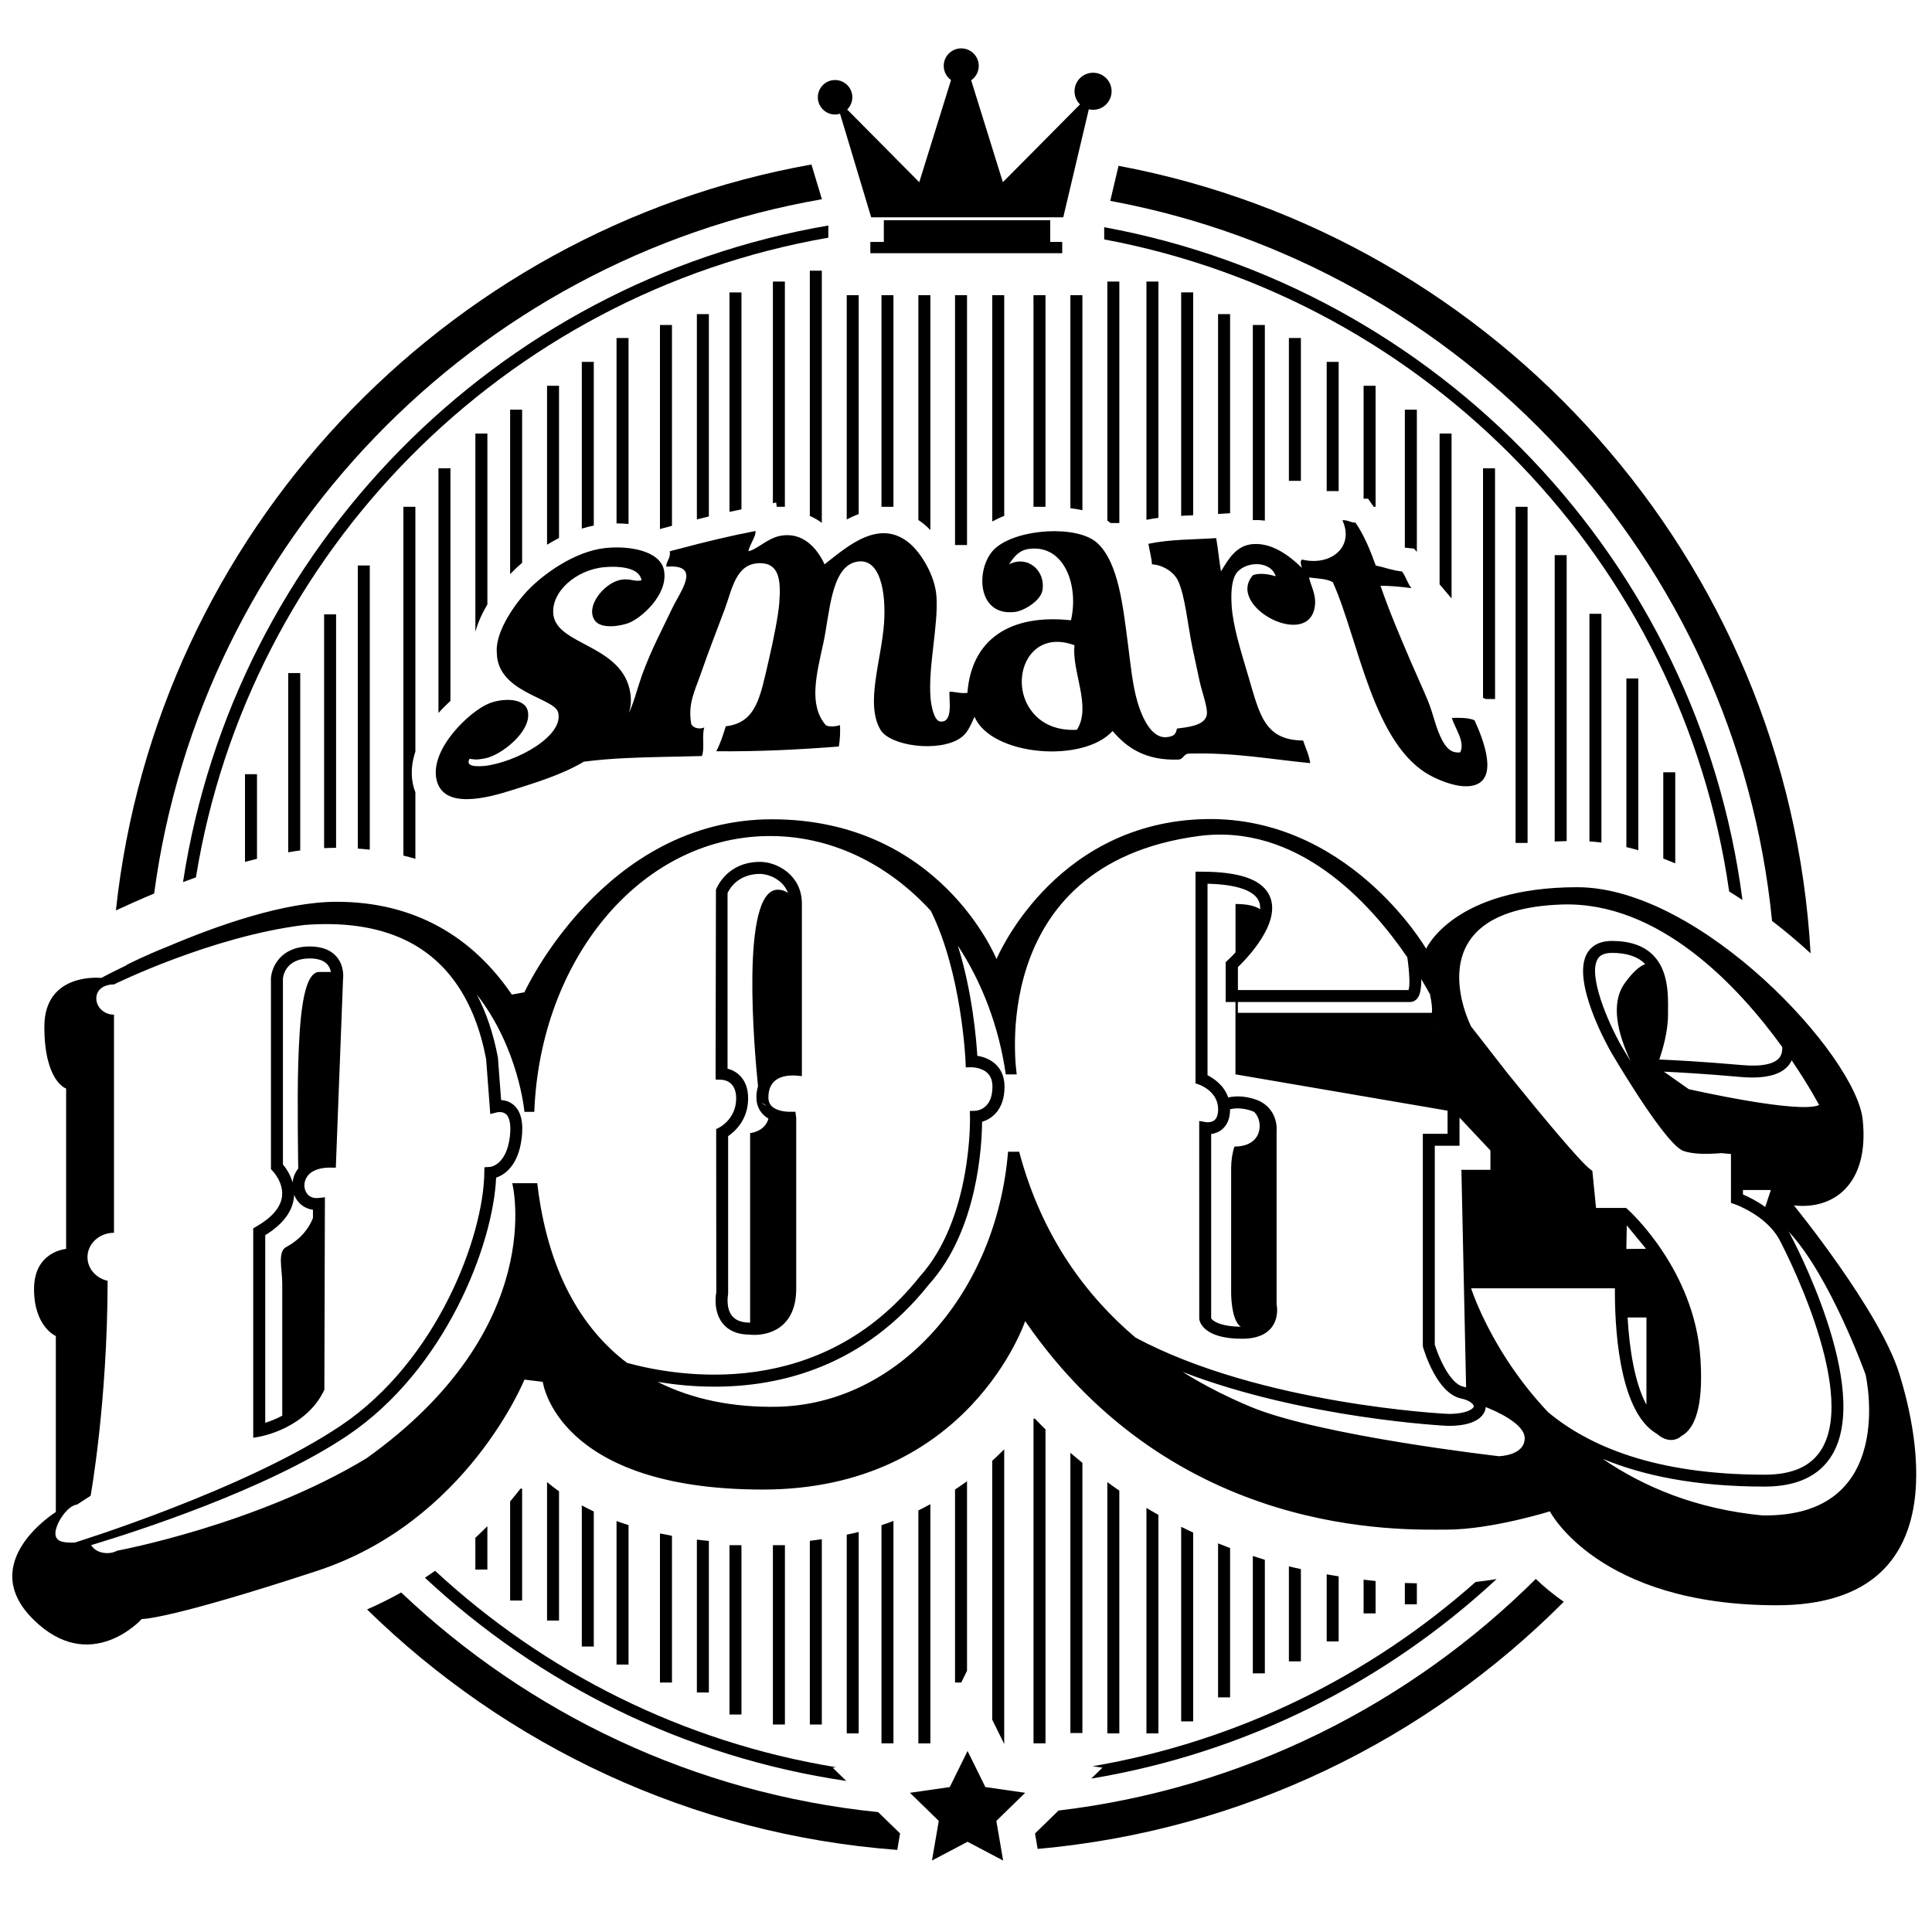
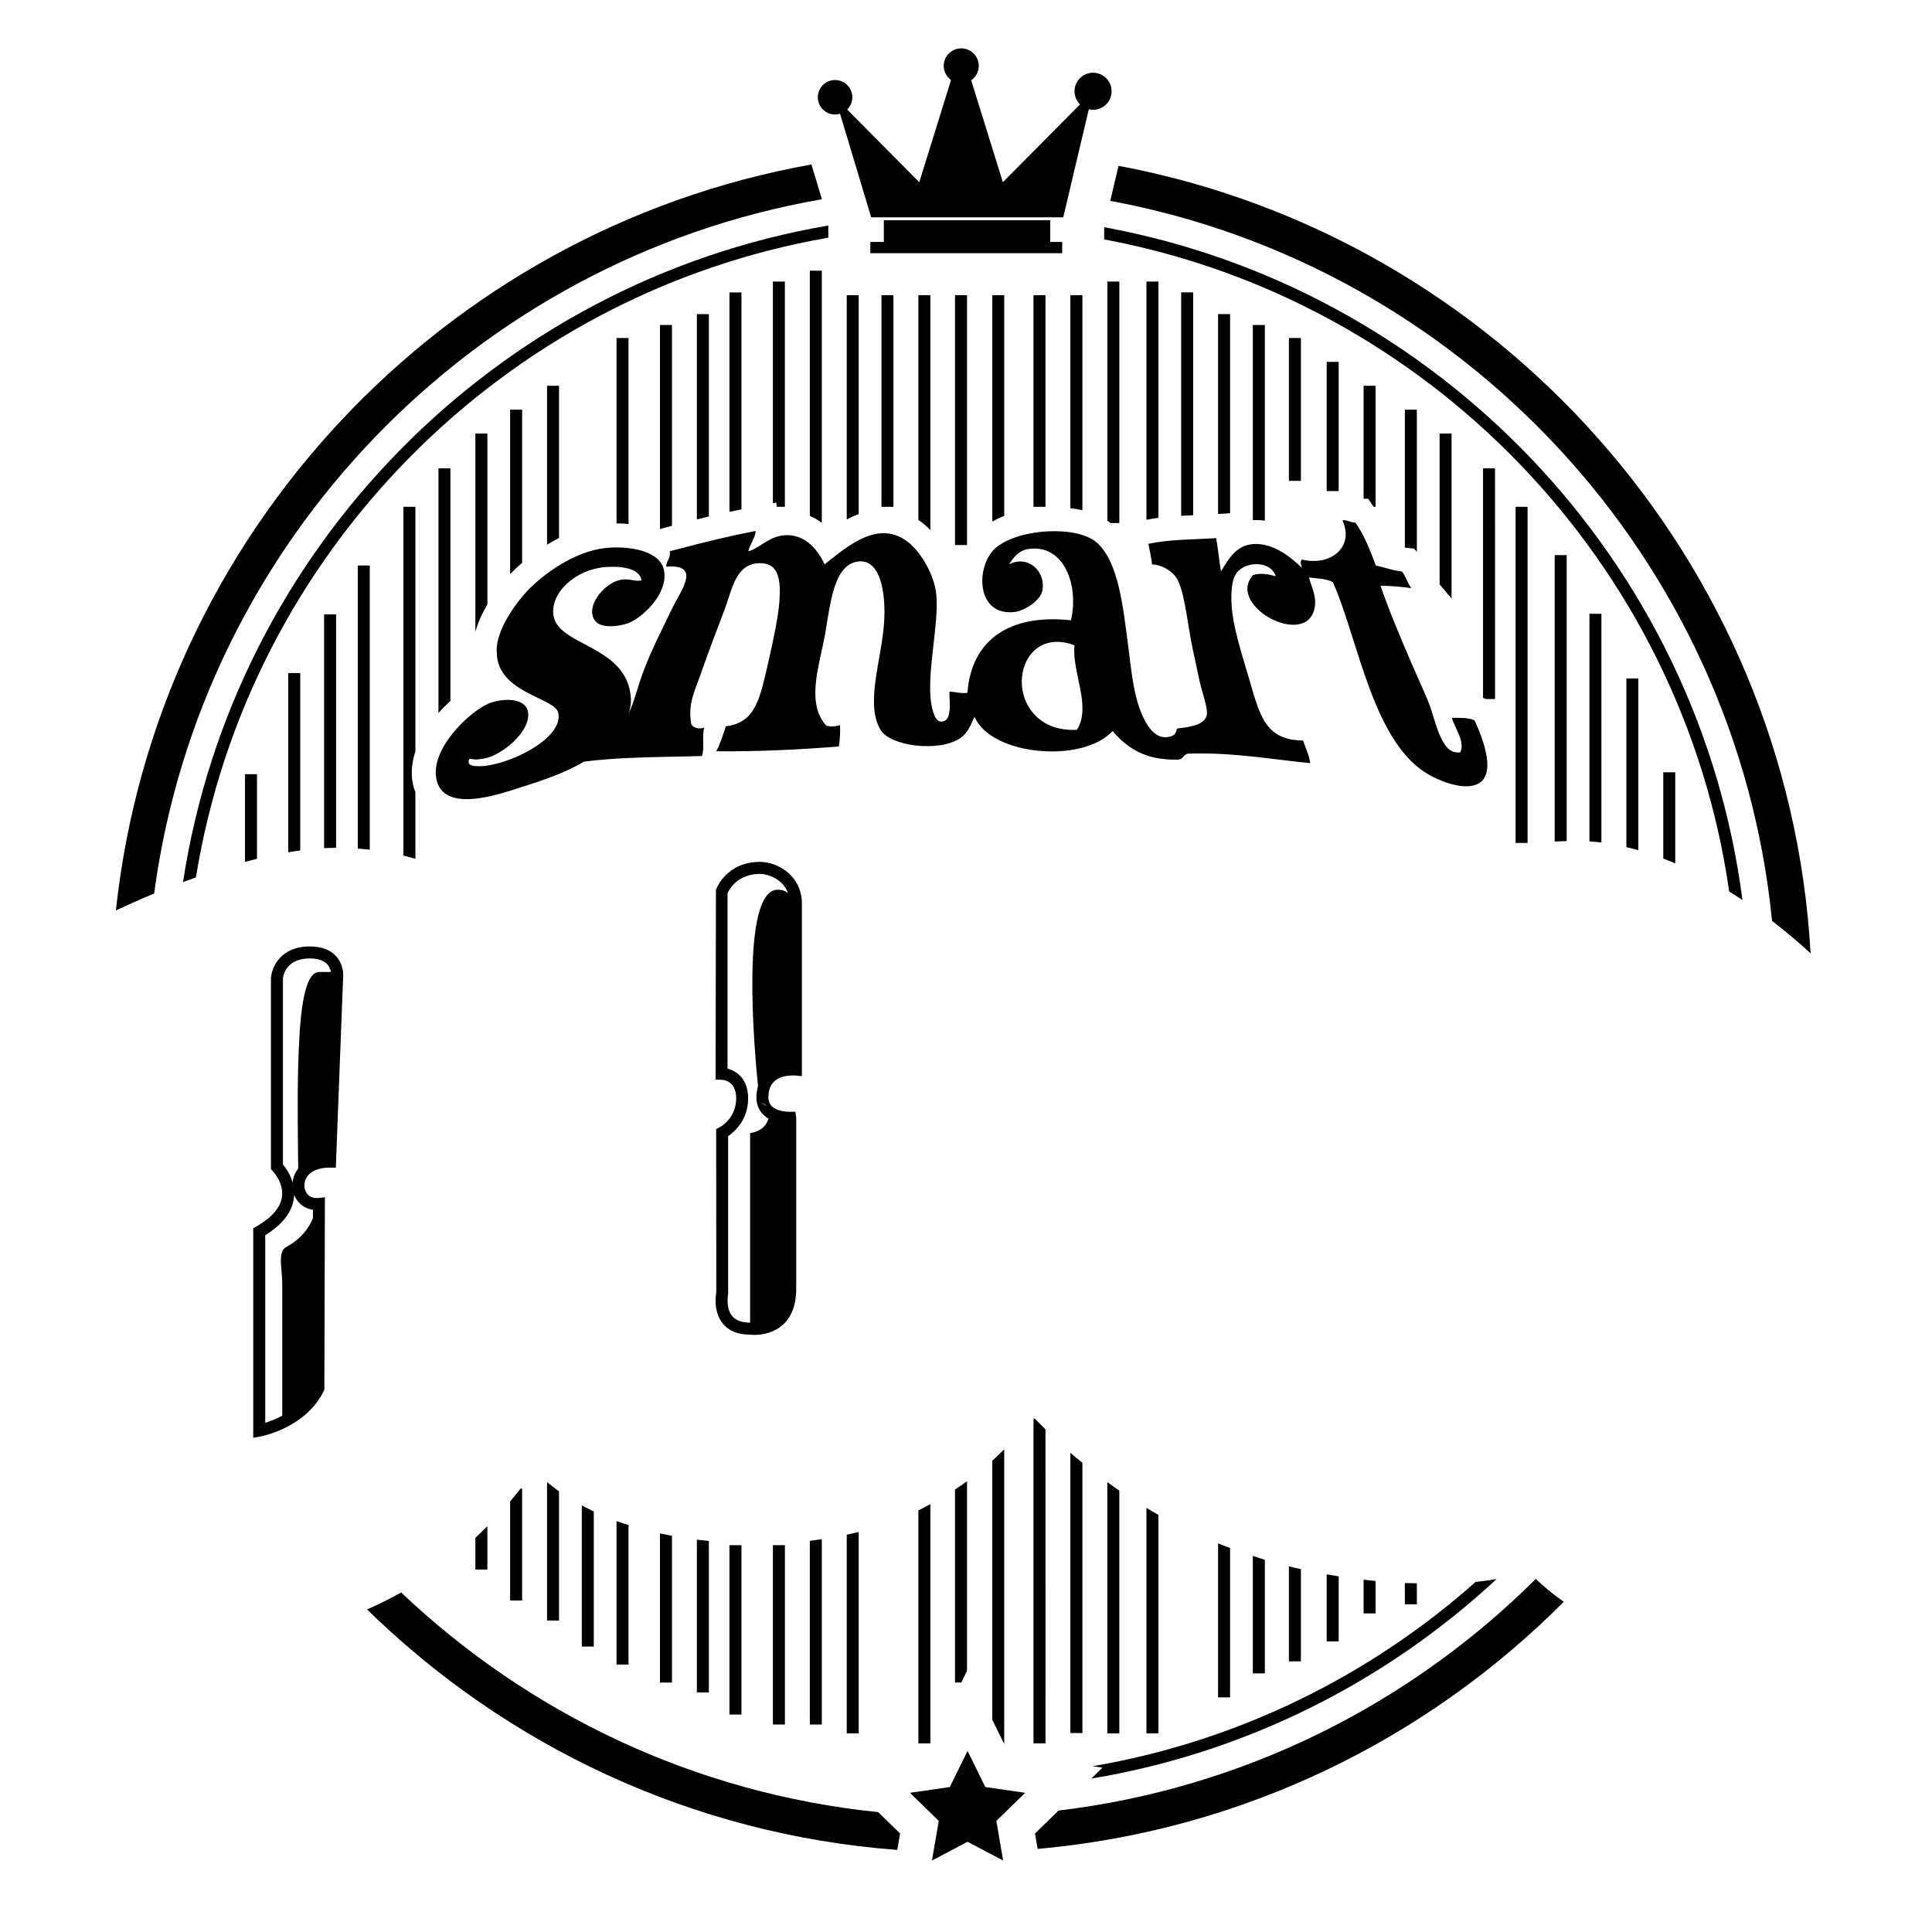
<svg xmlns="http://www.w3.org/2000/svg" version="1.1" id="Capa_1" x="0px" y="0px" width="100px" height="100px" viewBox="0 0 100 100" enable-background="new 0 0 100 100" xml:space="preserve">
  <g>
    <path d="M42.874,11.673C25.677,14.615,12.121,28.362,9.473,45.657c0.22-0.083,0.444-0.165,0.668-0.245   c2.728-16.836,15.961-30.195,32.733-33.11V11.673z" />
    <path d="M77.464,81.732c-0.354,0.06-0.718,0.108-1.085,0.148c-5.482,4.863-12.302,8.251-19.828,9.54l0.512,0.073l-0.58,0.566   C64.508,90.727,71.746,87.04,77.464,81.732z" />
-     <path d="M21.995,81.664c5.907,5.508,13.447,9.285,21.806,10.517L43.1,91.496l0.178-0.025c-7.938-1.298-15.101-4.929-20.757-10.167   C22.349,81.424,22.173,81.544,21.995,81.664z" />
    <path d="M90.189,46.584c-2.274-17.561-15.77-31.65-33.036-34.824v0.632c16.778,3.134,29.916,16.74,32.349,33.753   C89.734,46.288,89.963,46.433,90.189,46.584z" />
    <path d="M13.302,44.451v-4.379h-0.621v4.539C12.888,44.556,13.095,44.502,13.302,44.451z" />
    <path d="M15.54,44.018v-9.18h-0.622v9.277C15.127,44.079,15.335,44.045,15.54,44.018z" />
    <path d="M17.396,43.882V31.8h-0.62V43.9C16.983,43.891,17.192,43.882,17.396,43.882z" />
    <path d="M19.139,43.979V29.27h-0.62v14.653C18.726,43.938,18.933,43.956,19.139,43.979z" />
    <path d="M21.5,26.233h-0.62v18.052c0.208,0.05,0.416,0.106,0.62,0.166V41.01c-0.058-0.151-0.106-0.313-0.138-0.483   c-0.103-0.546-0.037-1.096,0.138-1.628V26.233z" />
    <path d="M23.315,36.278V24.239h-0.62v12.665C22.894,36.68,23.104,36.47,23.315,36.278z" />
    <path d="M25.227,31.285v-8.844h-0.622v10.258C24.744,32.193,24.976,31.71,25.227,31.285z" />
    <path d="M24.604,79.598v1.642h0.622v-2.244C25.027,79.195,24.819,79.396,24.604,79.598z" />
    <path d="M27.025,29.13v-7.925h-0.621v8.51C26.587,29.525,26.793,29.328,27.025,29.13z" />
    <path d="M28.935,27.846v-7.878h-0.62v8.226C28.516,28.071,28.723,27.955,28.935,27.846z" />
-     <path d="M30.734,27.203v-8.472h-0.62v8.63C30.318,27.297,30.525,27.243,30.734,27.203z" />
    <path d="M31.923,27.092c0.211,0,0.414,0.011,0.61,0.029v-9.626h-0.621v9.597C31.915,27.092,31.919,27.092,31.923,27.092z" />
    <path d="M34.336,27.335c0.149-0.042,0.295-0.078,0.445-0.119V16.821h-0.622v10.564L34.336,27.335z" />
    <path d="M36.691,26.732V16.259H36.07v10.625C36.277,26.833,36.486,26.781,36.691,26.732z" />
    <path d="M38.378,26.365v-11.23h-0.621v11.358C37.964,26.447,38.17,26.407,38.378,26.365z" />
    <polygon points="40.176,26.011 40.204,26.233 40.625,26.233 40.625,14.572 40.005,14.572 40.005,26.044  " />
    <path d="M42.537,27.063V14.01h-0.62v12.694C42.133,26.798,42.34,26.918,42.537,27.063z" />
    <path d="M26.944,77.05c-0.172,0.219-0.351,0.439-0.54,0.664v5.129h0.621V77.05H26.944z" />
    <path d="M28.315,76.712v7.168h0.62v-6.688C28.714,77.034,28.51,76.875,28.315,76.712z" />
    <path d="M30.114,77.92v7.305h0.62v-6.991C30.519,78.133,30.312,78.026,30.114,77.92z" />
    <path d="M31.912,78.729v7.427h0.621v-7.217C32.321,78.871,32.111,78.804,31.912,78.729z" />
    <path d="M34.159,79.371v7.716h0.622v-7.594C34.57,79.455,34.362,79.414,34.159,79.371z" />
    <path d="M36.07,79.691v7.913h0.621v-7.846C36.482,79.737,36.272,79.717,36.07,79.691z" />
    <rect x="37.757" y="79.978" width="0.621" height="8.765" />
    <rect x="40.005" y="79.978" width="0.622" height="9.282" />
-     <path d="M41.917,79.753v9.507h0.62v-9.592C42.332,79.697,42.127,79.729,41.917,79.753z" />
+     <path d="M41.917,79.753v9.507h0.62v-9.592z" />
    <path d="M43.827,15.278v11.608c0.2-0.106,0.407-0.199,0.619-0.279V15.278H43.827z" />
    <rect x="45.625" y="15.278" width="0.62" height="10.955" />
    <path d="M47.839,27.141c0.106,0.085,0.21,0.188,0.317,0.296V15.278h-0.621v11.639C47.639,26.985,47.74,27.059,47.839,27.141z" />
    <rect x="49.432" y="15.278" width="0.621" height="12.933" />
    <path d="M51.979,26.702V15.278h-0.62v11.713C51.552,26.886,51.758,26.787,51.979,26.702z" />
    <rect x="53.493" y="15.278" width="0.621" height="10.955" />
    <path d="M55.403,15.278v11.027c0.201,0.024,0.408,0.055,0.622,0.104V15.278H55.403z" />
    <path d="M57.937,14.572h-0.621v12.374c0.057,0.039,0.11,0.083,0.166,0.127h0.455V14.572z" />
    <path d="M59.959,14.572h-0.62v12.333c0.208-0.041,0.415-0.075,0.62-0.102V14.572z" />
    <path d="M61.137,15.134v11.565c0.206-0.012,0.412-0.021,0.621-0.03V15.134H61.137z" />
    <polygon points="63.669,16.259 63.047,16.259 63.047,26.604 63.669,26.564  " />
    <path d="M65.468,26.949V16.821h-0.622v10.102C65.059,26.912,65.268,26.921,65.468,26.949z" />
    <rect x="68.669" y="18.731" width="0.62" height="6.688" />
    <polygon points="71.2,26.233 71.2,19.968 70.579,19.968 70.579,25.812 70.811,25.813 71.102,26.233  " />
    <polygon points="73.336,28.567 73.336,21.205 72.715,21.205 72.715,28.347 73.193,28.396  " />
    <path d="M43.827,79.434v10.285h0.619V79.294C44.247,79.348,44.036,79.387,43.827,79.434z" />
-     <path d="M45.625,78.945v11.291h0.62V78.722C46.04,78.798,45.838,78.877,45.625,78.945z" />
    <path d="M47.535,78.178v12.059h0.621V77.855C47.953,77.966,47.75,78.073,47.535,78.178z" />
    <path d="M50.053,76.668c-0.198,0.146-0.408,0.288-0.621,0.43v9.989h0.322l0.299-0.608V76.668z" />
    <path d="M51.358,75.609v13.402l0.62,1.258V75.015C51.782,75.214,51.575,75.412,51.358,75.609z" />
    <path d="M54.114,73.985c-0.183-0.183-0.369-0.366-0.547-0.555h-0.073v16.806h0.621L54.114,73.985L54.114,73.985z" />
    <path d="M55.403,75.198v14.503h0.622V75.716C55.817,75.544,55.608,75.375,55.403,75.198z" />
    <path d="M57.315,76.714v13.005h0.621V77.156C57.726,77.015,57.52,76.863,57.315,76.714z" />
    <path d="M59.339,78.048v11.673h0.62V78.41C59.749,78.294,59.544,78.172,59.339,78.048z" />
-     <path d="M61.137,79.028v10.07h0.621v-9.773C61.55,79.229,61.343,79.131,61.137,79.028z" />
    <path d="M63.047,79.885v7.972h0.622v-7.729C63.46,80.048,63.254,79.967,63.047,79.885z" />
    <path d="M64.846,80.534v6.08h0.622v-5.879C65.258,80.672,65.053,80.601,64.846,80.534z" />
    <path d="M66.713,81.075v4.917h0.621v-4.777C67.127,81.17,66.918,81.129,66.713,81.075z" />
    <rect x="66.713" y="17.495" width="0.621" height="7.394" />
    <path d="M68.669,81.486v3.473h0.62v-3.368C69.082,81.56,68.875,81.522,68.669,81.486z" />
    <path d="M70.579,81.763v1.746H71.2v-1.676C70.991,81.813,70.786,81.788,70.579,81.763z" />
    <path d="M72.715,81.936v1.104h0.621v-1.089C73.129,81.945,72.92,81.945,72.715,81.936z" />
    <polygon points="75.133,22.441 74.513,22.441 74.513,30.245 75.133,30.977  " />
    <path d="M77.382,24.239h-0.621v11.883c0.021,0.009,0.042,0.016,0.063,0.024l0.081,0.035h0.479L77.382,24.239L77.382,24.239z" />
    <rect x="78.447" y="26.233" width="0.62" height="17.397" />
    <path d="M81.091,43.534v-14.8h-0.62v14.822C80.674,43.545,80.881,43.539,81.091,43.534z" />
    <path d="M82.889,43.61V31.77h-0.62v11.78C82.475,43.563,82.682,43.584,82.889,43.61z" />
    <path d="M84.8,44.008v-8.89h-0.619v8.729C84.387,43.896,84.593,43.949,84.8,44.008z" />
    <path d="M86.711,44.688v-4.714h-0.62v4.463C86.297,44.518,86.504,44.601,86.711,44.688z" />
    <path d="M91.721,47.667c0.695,0.531,1.364,1.096,1.995,1.677C92.566,28.971,77.502,12.259,57.896,8.583l-0.429,1.814   C75.709,13.779,89.868,28.941,91.721,47.667z" />
    <path d="M42.542,10.313l-0.542-1.799C22.938,11.92,8.089,27.641,5.999,47.123c0.578-0.27,1.247-0.569,1.98-0.875   C10.411,28.019,24.536,13.435,42.542,10.313z" />
    <path d="M54.788,93.714l-1.216,1.186l0.137,0.799c10.598-0.944,20.127-5.657,27.232-12.79c-0.569-0.397-1.048-0.8-1.449-1.184   C72.98,88.203,64.373,92.572,54.788,93.714z" />
    <path d="M20.764,82.426c-0.559,0.314-1.147,0.608-1.766,0.878c7.201,7.047,16.8,11.648,27.444,12.448l0.146-0.853l-1.134-1.104   C35.938,92.826,27.347,88.674,20.764,82.426z" />
    <path d="M43.224,5.927c0.09,0,0.173-0.017,0.256-0.041l1.612,5.361h0.343h9.236h0.363l1.323-5.591   c0.071,0.017,0.146,0.027,0.221,0.027c0.529,0,0.958-0.429,0.958-0.959s-0.429-0.959-0.958-0.959c-0.53,0-0.961,0.429-0.961,0.959   c0,0.266,0.11,0.507,0.285,0.68L51.908,9.43l-1.64-5.274c0.236-0.163,0.392-0.436,0.392-0.746c0-0.501-0.406-0.906-0.907-0.906   S48.847,2.91,48.847,3.41c0,0.302,0.15,0.569,0.378,0.734l-1.644,5.287l-3.73-3.763c0.163-0.161,0.265-0.386,0.265-0.633   c0-0.493-0.399-0.893-0.893-0.893c-0.492,0-0.892,0.399-0.892,0.893C42.332,5.527,42.731,5.927,43.224,5.927z" />
    <polygon points="45.747,11.398 45.747,12.523 45.048,12.523 45.048,13.106 54.98,13.106 54.98,12.523 54.36,12.523 54.36,11.398     " />
    <polygon points="51.002,92.498 50.081,90.63 49.16,92.498 47.099,92.795 48.591,94.25 48.238,96.301 50.081,95.33 51.922,96.301    51.571,94.25 53.062,92.795  " />
-     <path d="M98.311,71.109c-1.008-3.262-5.459-8.717-5.459-8.717c2.078,0.237,3.916-1.127,3.56-4.447   c-0.356-3.321-8.372-12.023-14.776-12.023c-6.405,0-7.819,3.185-7.819,3.185s-4.092-7.057-11.743-6.701   c-7.646,0.356-10.495,7.236-10.495,7.236s-2.907-7.236-11.623-7.236c-8.718,0-12.812,8.955-12.812,8.955l-0.652,0.118   c-2.016-2.964-5.003-4.803-9.073-4.803c-2.692,0-6.156,1.22-8.701,2.301c-1.253,0.498-2.077,0.92-2.185,0.977l0.006,0.011   c-0.807,0.39-1.296,0.652-1.296,0.652s-2.947-0.323-2.947,2.524c0,2.847,1.127,3.201,1.127,3.201v8.303   c0,0-1.661,0.118-1.661,2.075c0,1.959,1.128,2.433,1.128,2.433v9.111c0,0-4.152,2.572-1.187,5.537c2.966,2.964,5.634,0,5.634,0   s1.305,0.059,9.073-2.492c7.77-2.549,10.734-9.9,10.734-9.9l0.95,0.115c0,0,0.712,5.575,11.388,5.575   c10.673,0,13.58-8.718,13.58-8.718c7.768,11.267,19.511,10.792,21.823,10.792s5.336-0.946,5.336-0.946s2.491,4.861,11.742,4.861   C101.214,83.089,99.318,74.371,98.311,71.109z M92.692,54.975c0.017-0.031,0.027-0.062,0.044-0.093   c0.913,1.344,1.419,2.313,1.419,2.313c-1.029,0.481-6.745-0.82-6.745-0.82l-1.287-0.906c0.761,0.034,2.128,0.112,3.97,0.274   C91.456,55.862,92.331,55.604,92.692,54.975z M91.659,61.595l-0.291,0.877c-0.461-0.33-0.901-0.54-1.153-0.645v-0.232H91.659z    M74.33,53.022v0.006h-0.022C74.315,53.026,74.322,53.023,74.33,53.022z M73.363,51.676c0.154-0.188,0.207-0.561,0.203-0.995   c0.183,0.303,0.333,0.568,0.45,0.784c0.09,0.422,0.131,0.804,0.094,0.959h-8.387h-0.024h-1.627v-0.559h8.902   C73.125,51.865,73.265,51.797,73.363,51.676z M3.87,79.843c-0.492,0.009-1.002,0.002-1.002-0.472c0-0.51,0.622-1.445,1.121-1.496   l0,0l0.701-0.453c0,0,0.869-4.787,0.881-11.123c0-0.001,0-0.002,0-0.004c-0.598-0.136-1.043-0.63-1.043-1.224   c0-0.695,0.614-1.262,1.372-1.262V52.519c-0.504,0-0.915-0.377-0.915-0.843s0.409-0.723,0.915-0.723c0,0,5.025-2.484,9.857-3.077   c1.828-0.142,3.671,0.029,5.248,0.794c2.185,1.061,3.586,3.143,4.157,6.151l0.214,2.841l0.356-0.089   c0.002,0,0.276-0.064,0.459,0.097c0.2,0.177,0.269,0.597,0.196,1.184c-0.181,1.453-0.996,1.544-1.026,1.546l-0.289,0.017   l-0.004,0.29c-0.044,3.292-2.434,9.725-7.423,13.08C12.704,77.111,3.87,79.843,3.87,79.843z M27.805,61.216v0.026h-0.651h-0.64   c0,0,1.919,7.488-7.547,14.241c-5.69,3.444-12.896,4.779-12.896,4.779c-0.149,0.078-0.32,0.128-0.503,0.128   c-0.382,0-0.681-0.144-0.854-0.413c2.254-0.678,9.102-2.868,13.274-5.675c5.055-3.401,7.537-9.859,7.691-13.346   c0.413-0.14,1.142-0.591,1.321-2.029c0.104-0.822-0.034-1.407-0.408-1.73c-0.203-0.178-0.446-0.246-0.655-0.258l-0.165-2.201   c-0.233-1.235-0.602-2.326-1.094-3.264c2.178,2.782,2.467,6.075,2.467,6.075h0.51c0.296-7.833,5.429-14.157,12.021-14.274   c3.265-0.059,6.258,1.417,8.503,3.87c1.597,3.211,1.795,7.727,1.797,7.798l0.012,0.304l0.305-0.005   c-0.005-0.001,0.512-0.002,0.822,0.304c0.172,0.168,0.254,0.399,0.254,0.705c0,1.15-0.781,1.235-0.866,1.241l-0.305,0.012   l0.008,0.307c0.002,0.052,0.116,5.27-2.605,8.271c-5.123,6.444-12.477,5.19-15.145,4.461   C30.045,68.716,28.323,65.704,27.805,61.216z M52.752,59.612h-0.575C51.571,66.94,46.489,72.7,40.202,72.814   c-2.223,0.037-4.334-0.362-6.171-1.292c0.855,0.146,1.858,0.252,2.957,0.252c3.413,0,7.715-1.043,11.089-5.286   c2.548-2.812,2.749-7.279,2.754-8.425c0.512-0.147,1.163-0.638,1.163-1.81c0-0.476-0.147-0.861-0.439-1.147   c-0.307-0.301-0.7-0.415-0.969-0.456c-0.05-0.826-0.253-3.289-1.008-5.703c1.249,1.901,2.123,4.175,2.481,6.663h0.568   c0,0-1.701-10.831,9.382-12.333c5.14-0.698,8.896,3.434,10.834,6.273c0.112,0.799,0.144,1.48,0.061,1.695h-8.83v-1.187   c0.499-0.482,2.201-2.259,1.673-3.613c-0.348-0.893-1.512-1.327-3.557-1.327h-0.31v10.957l0.208,0.073   c0.011,0.004,0.962,0.346,0.962,1.262c0,0.271-0.062,0.458-0.183,0.565c-0.172,0.146-0.432,0.109-0.433,0.109l-0.363-0.063   l0.002,10.245c0.01,0.104,0.168,1.028,2.221,1.028c0.708,0,1.221-0.197,1.525-0.589c0.362-0.465,0.287-1.034,0.257-1.196v-8.983   c0.038-0.415-0.137-1.29-1.079-1.614c-0.62-0.213-1.112-0.18-1.425-0.108c-0.224-0.647-0.77-1-1.071-1.151v-9.912   c1.525,0.038,2.445,0.357,2.668,0.929c0.048,0.121,0.063,0.255,0.056,0.396c-0.246-0.171-0.648-0.276-1.275-0.276v2.505   c-0.153,0.167-0.296,0.31-0.407,0.411l-0.103,0.093v2.066h0.507v3.743l10.979,1.88v1.196h-1.281v10.961l0.012,0.086   c0.071,0.242,0.727,2.384,1.955,2.651c0.492,0.104,0.68,0.321,0.67,0.416c-0.013,0.118-0.36,0.386-1.306,0.386   c-0.111,0-9.726-0.48-16.206-3.953C56.289,67.129,53.936,64.073,52.752,59.612z M63.896,59.345   c-0.104,0.289-0.172,0.739-0.172,1.076c0,1.565,0,6.534,0,6.534s0.001,1.397,0.501,1.716c-1.158-0.014-1.507-0.355-1.535-0.438   v-9.536c0.176-0.024,0.386-0.089,0.571-0.246c0.27-0.228,0.407-0.574,0.407-1.034c0.209-0.054,0.595-0.099,1.123,0.082   c0.06,0.021,0.109,0.05,0.159,0.075c-0.003,0.004-0.006,0.004-0.009,0.008C65.39,58.03,65.384,59.345,63.896,59.345z    M75.885,71.813c-0.049-0.012-0.093-0.027-0.143-0.04c-0.716-0.153-1.307-1.613-1.478-2.173V59.304h1.28v-1.458l1.6,1.703v1h-1.502   L75.885,71.813z M77.582,75.373c0,0-9.256-1.053-12.853-2.559c-1.016-0.426-2.237-1.004-3.516-1.802   c6.287,2.422,13.663,2.792,13.762,2.792c1.691,0,1.899-0.721,1.923-0.943c0.002-0.012,0-0.021,0-0.033   c0.531,0.21,2.02,0.862,2.02,1.612C78.918,75.35,77.582,75.373,77.582,75.373z M80.125,73.09c-1.721-1.821-2.787-3.696-3.378-4.945   c-0.023-0.057-0.05-0.107-0.073-0.153c-0.37-0.803-0.529-1.309-0.529-1.309h7.443c-0.015,1.72,0.139,6.362,2.17,7.531   c0.394,0.347,0.892,0.458,1.293,0.097c0.046-0.024,0.089-0.05,0.133-0.083c0.691-0.518,0.97-1.849,0.827-3.952   c-0.305-4.516-3.613-7.546-3.755-7.672l-0.086-0.08h-1.56l-0.19-1.919l-0.108-0.081c-0.539-0.405-2.547-2.824-4.292-4.985   c-1.042-1.34-1.875-2.409-1.875-2.409s-3.121-6.037,4.675-6.312c5.059-0.179,9.166,4.245,11.427,7.374   c0.01,0.175-0.014,0.34-0.093,0.477c-0.229,0.396-0.92,0.556-2.008,0.458c-2.085-0.184-3.57-0.259-4.262-0.286   c0.18-0.523,0.452-1.458,0.452-2.312l0.001-0.225c0.008-0.823,0.02-2.066-0.77-2.863c-0.484-0.49-1.205-0.738-2.137-0.738   c-0.754,0-1.111,0.347-1.28,0.637c-0.825,1.423,1.034,4.764,1.252,5.144c0.656,1.107,2.865,4.749,3.713,5.079   c0.511,0.196,1.34,0.178,1.975,0.122l0.504,0.047v2.531l0.209,0.071c0.015,0.006,1.603,0.565,2.289,1.811   c0.041,0.077,4.091,7.688,2.206,10.844c-0.539,0.901-1.509,1.341-2.962,1.341C85.621,76.326,82.213,74.83,80.125,73.09z    M84.178,64.646l0.025-1.221l0.996,1.213L84.178,64.646z M85.219,68.193v4.517c-0.623-1.155-0.888-2.975-0.975-4.517H85.219z    M84.408,54.943c-0.158-0.258-0.315-0.518-0.468-0.775c-0.741-1.301-1.739-3.677-1.251-4.519c0.047-0.081,0.189-0.328,0.743-0.328   c0.76,0,1.33,0.187,1.695,0.554c0.008,0.011,0.015,0.021,0.023,0.031c-0.296,0.108-0.655,0.422-1.066,1.002   C83.362,51.935,83.711,53.459,84.408,54.943z M91.199,78.436c-3.422-0.334-6.126-1.478-8.243-2.927   c2.067,0.86,4.786,1.437,8.38,1.437c1.67,0,2.845-0.553,3.496-1.644c2.066-3.454-2.018-11.127-2.194-11.455   c-0.023-0.046-0.056-0.083-0.083-0.126c2.155,2.264,4.007,7.428,4.007,7.428S98.281,78.573,91.199,78.436z" />
    <path d="M74.103,40.177c0.559,0.287,1.418,0.621,2.094,0.493c1.464-0.278,0.514-2.541,0.123-3.389   c-0.299-0.133-0.729-0.133-1.171-0.123c0.149,0.534,0.703,1.231,0.432,1.786c-0.524,0.051-0.749-0.301-0.925-0.616   c-0.327-0.589-0.458-1.35-0.739-2.034c-0.273-0.666-0.58-1.316-0.861-1.971c-0.575-1.343-1.154-2.698-1.602-4.005   c0.573,0.005,1.048,0.053,1.602,0.123c-0.208-0.245-0.289-0.615-0.493-0.863c-0.503-0.051-0.895-0.213-1.355-0.308   c-0.289-0.801-0.603-1.574-1.049-2.219c-0.267,0-0.391-0.143-0.677-0.124c0.642,1.389-0.615,2.398-2.095,2.034   c-0.122,0.117-0.03,0.291,0,0.431c-0.577-0.557-1.486-1.305-2.526-1.231c-0.864,0.062-1.266,0.757-1.664,1.417   c-0.097-0.559-0.148-1.166-0.247-1.725c-1.274,0.081-2.388,0.059-3.508,0.294c0.042,0.289,0.171,0.745,0.182,1.062   c0.516,0.025,1.124,0.359,1.356,0.862c0.369,0.801,0.486,2.229,0.739,3.45c0.11,0.533,0.236,1.099,0.369,1.724   c0.121,0.572,0.456,1.429,0.369,1.787c-0.13,0.54-1.027,0.609-1.54,0.679c-0.058,0.331-0.2,0.383-0.432,0.431   c-0.754,0.159-1.283-0.729-1.603-1.786c-0.271-0.902-0.376-2.083-0.492-2.958c-0.254-1.916-0.477-4.277-1.603-5.299   c-1.014-0.92-4.039-0.756-5.235,0.247c-1.065,0.89-1.075,3.585,0.986,3.327c0.462-0.059,1.316-0.567,1.416-1.109   c0.184-1.011-0.752-1.85-1.726-1.355c0.27-0.42,0.539-0.738,1.049-0.8c1.825-0.226,2.569,1.913,2.156,3.696   c-3.132-0.337-5.149,0.971-5.36,3.757c-0.37,0.042-0.6-0.055-0.925-0.061c-0.047,0.346,0.224,1.642-0.492,1.541   c-0.315-0.044-0.462-0.841-0.493-1.233c-0.126-1.616,0.412-3.756,0.308-5.237c-0.077-1.12-0.826-2.288-1.417-2.772   c-1.558-1.278-3.188,0.177-4.375,1.11c-0.396-0.865-1.147-1.686-2.279-1.479c-0.679,0.124-1.205,0.711-1.666,0.8   c0.079-0.366,0.404-0.773,0.37-1.048c-1.342,0.261-2.636,0.573-3.899,0.911c-0.177,0.047-0.36,0.088-0.536,0.137   c0.051,0.381-0.176,0.48-0.186,0.801c1.878-0.155,0.724,1.279,0.309,2.157c-0.179,0.378-0.349,0.721-0.51,1.052   c-0.314,0.642-0.595,1.23-0.854,1.885c-0.083,0.206-0.161,0.415-0.238,0.636c-0.224,0.646-0.406,1.383-0.644,1.845   c0.099-0.287,0.14-0.612,0.082-1.018c-0.375-2.521-3.793-2.474-3.985-4.07c-0.142-1.179,1.177-2.335,2.649-2.464   c0.732-0.064,1.811,0.008,1.911,0.679c-0.376,0.104-0.626-0.144-1.171,0c-0.802,0.209-1.761,1.383-1.233,2.095   c0.321,0.432,1.275,0.288,1.726,0.123c0.649-0.239,2.063-1.462,1.848-2.71c-0.183-1.062-1.874-1.312-3.081-1.171   c-1.545,0.18-3.146,1.316-4.005,2.218c-0.521,0.547-1.655,2.035-1.573,3.169c0,2.1,2.976,2.346,3.175,3.116   c0.313,1.225-2.165,2.581-3.82,2.773c-0.815,0.067-0.896-0.127-0.768-0.373c0.351,0.051,0.368,0.058,0.808-0.022   c0.798-0.145,2.394-1.361,2.218-2.404c-0.128-0.763-1.349-0.715-2.034-0.431c-0.983,0.408-3.004,2.316-2.71,3.882   c0.309,1.649,2.673,0.993,3.927,0.596c1.26-0.4,2.61-0.811,3.707-1.47c0.709-0.093,1.433-0.149,2.175-0.186   c1.258-0.062,2.564-0.067,3.937-0.107c0.159-0.396-0.014-1.067,0.126-1.48c-0.242,0.112-0.59,0.036-0.677-0.185   c-0.183-1.053,0.183-1.692,0.493-2.588c0.401-1.153,0.824-2.239,1.233-3.327c0.4-1.071,0.58-2.413,1.848-2.402   c0.987,0.007,1.069,0.9,0.985,2.034c-0.05,0.676-0.292,1.893-0.554,3.019c-0.435,1.861-0.628,3.206-2.218,3.39   c-0.14,0.458-0.284,0.908-0.493,1.293c2.215,0.018,4.308-0.087,6.346-0.247c0.058-0.332,0.077-0.705,0.062-1.108   c-0.173,0.063-0.576,0.118-0.739,0c-0.908-1.054-0.471-2.646-0.123-4.252c0.327-1.514,0.39-3.879,1.663-4.19   c1.284-0.313,1.585,1.58,1.479,3.142c-0.134,1.947-0.988,4.191-0.185,5.545c0.506,0.85,3.025,1.174,4.128,0.431   c0.376-0.253,0.515-0.625,0.739-1.109c0.849,2.016,5.598,2.438,7.147,0.738c0.742,0.881,1.712,1.533,3.39,1.48   c0.282-0.004,0.275-0.298,0.553-0.309c2.328-0.068,4.229,0.292,6.285,0.493c-0.063-0.452-0.246-0.78-0.368-1.171   c-2.018-0.016-2.254-1.37-2.836-3.327c-0.402-1.354-0.794-2.599-0.862-3.635c-0.046-0.702,0.004-1.261,0.186-1.602   c0.375-0.706,1.806-0.82,2.096,0.062c-0.337-0.097-0.787-0.19-1.172-0.062c-1.463,1.622,2.977,3.941,3.204,1.541   c0.054-0.566-0.244-1.058-0.308-1.417c0.433,0.06,0.923,0.063,1.23,0.246C70.326,33.102,71.064,38.619,74.103,40.177z    M55.74,37.774c-0.973,0.052-1.851-0.26-2.403-1.047c-1.118-1.59-0.075-4.213,2.279-3.328   C55.462,34.757,56.516,36.573,55.74,37.774z" />
    <path d="M17.417,49.514c-0.303-0.349-0.771-0.525-1.387-0.525c-1.498,0-1.966,1.058-2.006,1.64v9.761l0.001,0.128l0.088,0.091   c0.006,0.007,0.583,0.606,0.481,1.339c-0.077,0.561-0.525,1.077-1.331,1.54l-0.156,0.091v10.84l0.367-0.066   c0.097-0.018,2.406-0.463,3.315-2.419l0.028-9.963l-0.343,0.037c-0.278,0.028-0.5-0.074-0.624-0.29   c-0.13-0.225-0.126-0.523,0.013-0.762c0.194-0.336,0.613-0.521,1.216-0.521h0.001l0.302,0.004l0.374-9.766   C17.762,50.643,17.843,50.004,17.417,49.514z M16.198,62.618v0.427c-0.183,0.465-0.567,1.059-1.384,1.5   c-0.462,0.248-0.205,1.134-0.205,1.894v6.828c0,0,0.006,0,0.018,0c-0.342,0.184-0.666,0.304-0.898,0.376v-9.711   c0.886-0.545,1.385-1.188,1.481-1.908c0.008-0.061,0.014-0.122,0.016-0.182c0.024,0.062,0.054,0.124,0.088,0.184   C15.505,62.357,15.821,62.566,16.198,62.618z M16.509,50.306c-0.843,0.043-1.002,2.513-1.072,4.744c-0.06,1.917,0,5.431,0,5.431   c-0.043,0.057-0.083,0.111-0.111,0.161c-0.101,0.176-0.162,0.363-0.182,0.556c-0.127-0.438-0.368-0.769-0.5-0.926v-9.619   c0.009-0.107,0.125-1.044,1.386-1.044c0.426,0,0.735,0.105,0.915,0.31c0.108,0.121,0.157,0.264,0.181,0.39h-0.616V50.306z" />
    <path d="M37.415,68.511c0.309,0.375,0.778,0.567,1.354,0.567c0.004,0,0.008,0,0.014,0c0,0,0.101,0.016,0.262,0.016   c0.287,0,0.836-0.051,1.309-0.39c0.57-0.407,0.858-1.082,0.858-2.008v-8.84l-0.043-0.311h-0.31c-0.087,0-0.395-0.008-0.664-0.126   c-0.29-0.126-0.423-0.323-0.423-0.623c0-0.935,0.695-1.131,1.277-1.131c0.067,0,0.108,0.003,0.116,0.003l0.34,0.032v-8.93   c0-1.473-1.289-2.16-2.16-2.16c-1.751,0-2.267,1.389-2.288,1.448l-0.018,9.52l0.004,0.301l0.301,0.009   c0.126,0.007,0.76,0.068,0.76,0.964c0,1.044-0.83,1.485-0.864,1.502l-0.171,0.086l0.006,8.46   C37.065,66.938,36.887,67.865,37.415,68.511z M37.688,66.961v-8.155c0.333-0.227,1.035-0.833,1.035-1.953   c0-1.005-0.588-1.417-1.065-1.539v-9.089c0.089-0.196,0.524-0.992,1.685-0.992c0.396,0,1.175,0.26,1.445,0.988   c-0.134-0.098-0.305-0.169-0.531-0.169c-1.959,0-1.203,8.403-1.022,10.17c-0.049,0.172-0.084,0.357-0.084,0.574   c0,0.48,0.219,0.866,0.624,1.104c-0.086,0.332-0.372,0.661-0.949,0.751c0,2.292,0,8.372,0,9.809c-0.429,0-0.742-0.115-0.929-0.343   C37.555,67.706,37.681,67.027,37.688,66.961z M39.661,57.246c-0.088-0.051-0.171-0.104-0.238-0.149   C39.519,57.118,39.598,57.173,39.661,57.246z" />
  </g>
</svg>